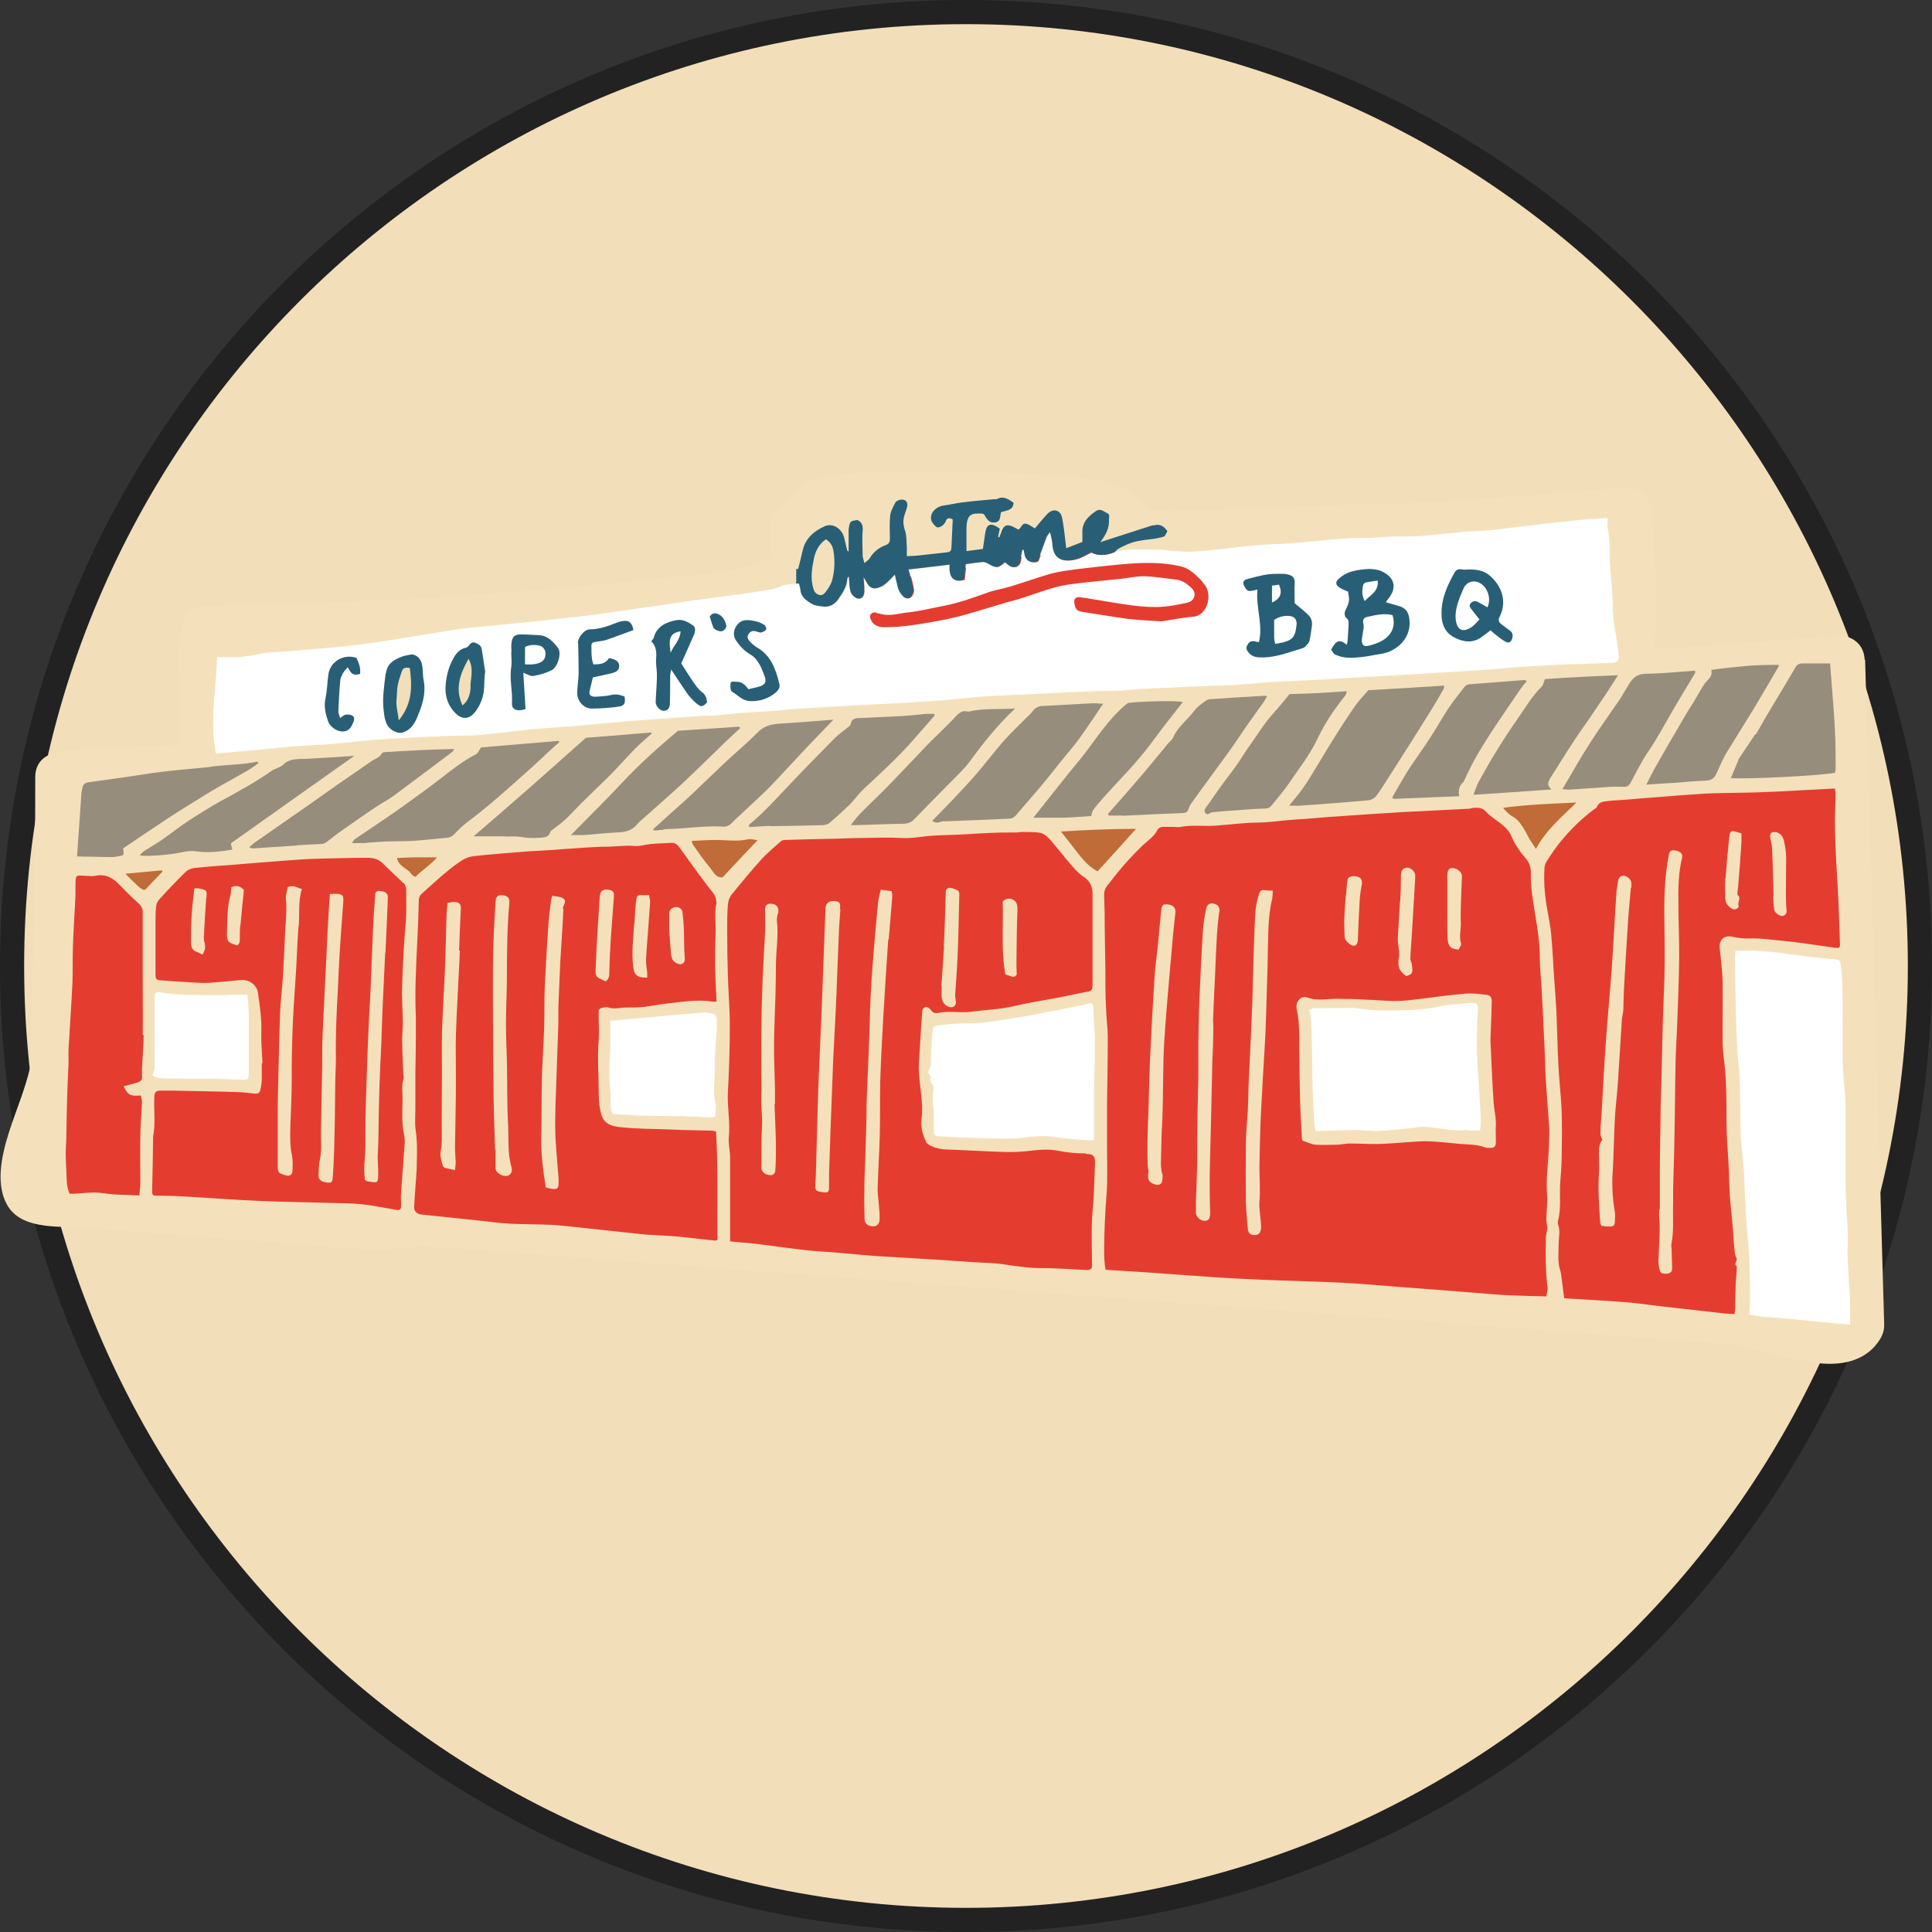
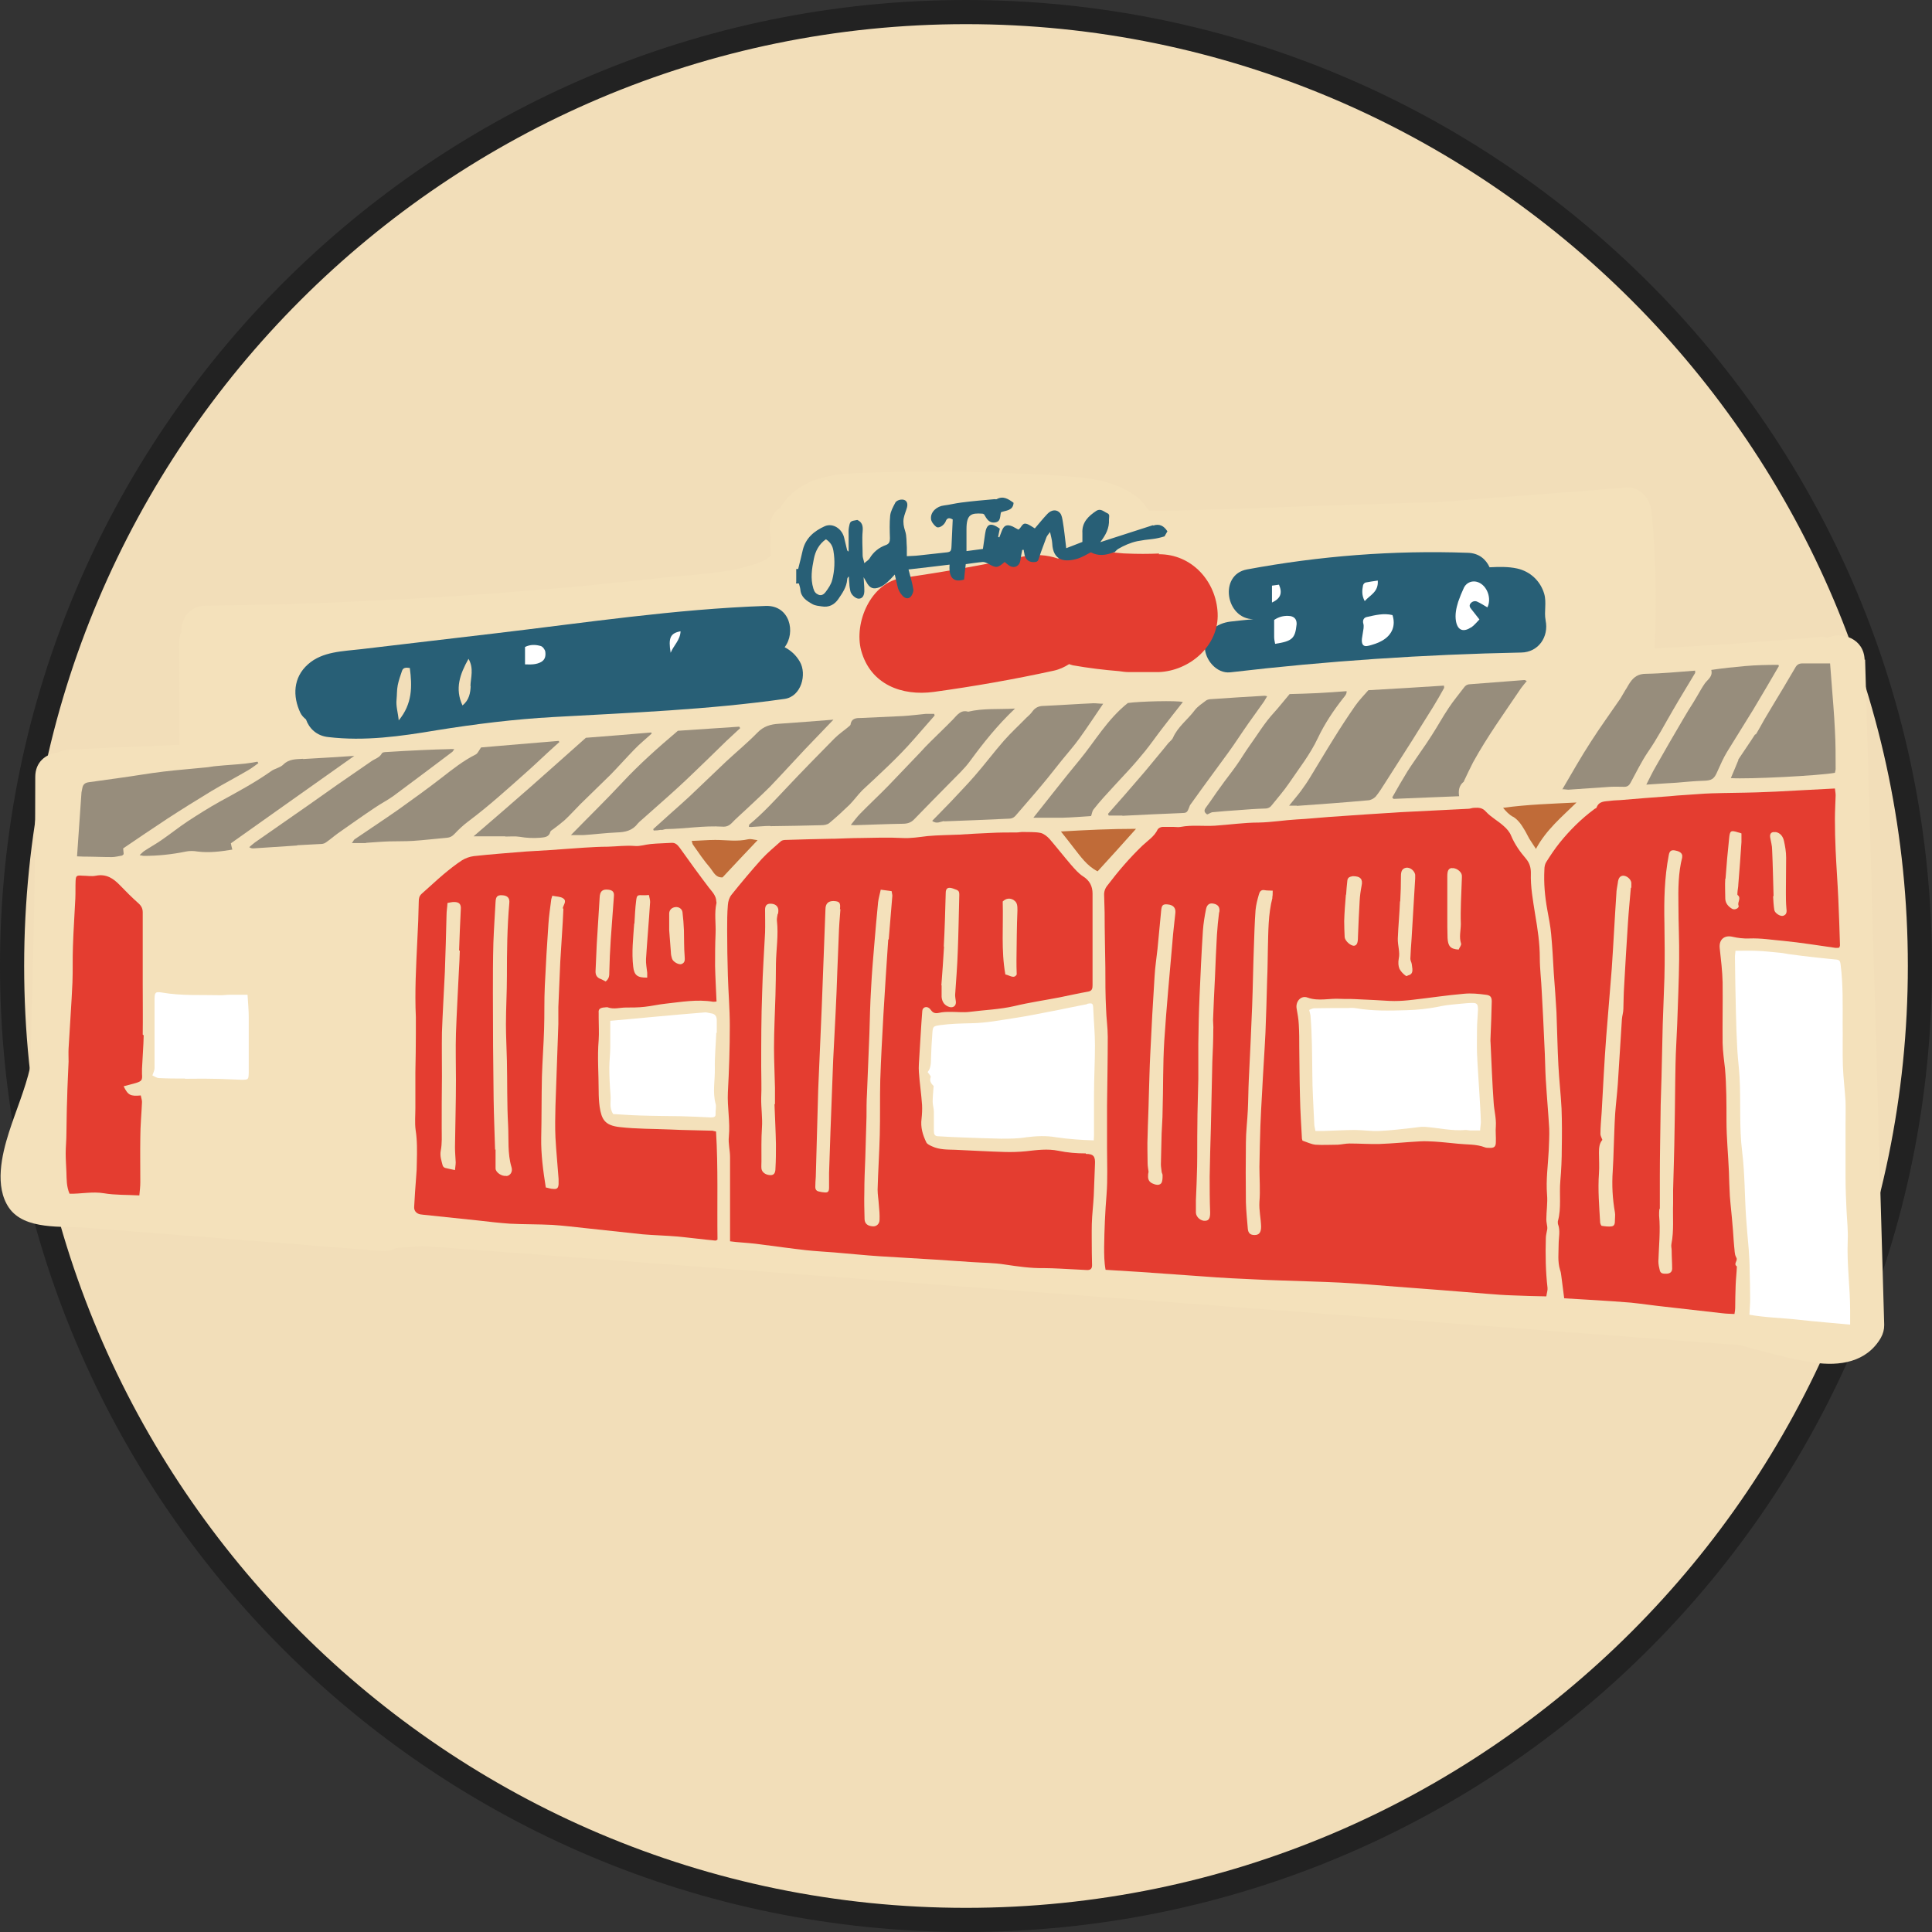
<svg xmlns="http://www.w3.org/2000/svg" id="Layer_2" viewBox="0 0 80 80">
  <rect x="0" y="0" width="80" height="80" fill="#333333" stroke="none" />
  <defs>
    <style>.cls-1{fill:none;}.cls-2{fill:#f2deb9;}.cls-3{fill:#f4e1bb;}.cls-4{fill:#fff;}.cls-5{fill:#978d7c;}.cls-6{fill:#c06b38;}.cls-7{fill:#e43d30;}.cls-8{fill:#222;}.cls-9{fill:#285f76;}</style>
  </defs>
  <g id="Layer_1-2">
    <circle class="cls-2" cx="40" cy="40" r="39.5" />
    <path class="cls-8" d="m40,1c21.5,0,39,17.5,39,39s-17.5,39-39,39S1,61.5,1,40,18.5,1,40,1m0-1C17.91,0,0,17.91,0,40s17.91,40,40,40,40-17.91,40-40S62.09,0,40,0h0Z" />
    <path class="cls-3" d="m77.21,27.32c-.03-.88-.93-1.18-1.54-.91-.11-.04-.22-.06-.33-.04-2.28.21-4.55.36-6.83.48.08-1.87.05-3.74-.11-5.61-.05-.53-.44-1.09-1.05-1.05-2.55.2-5.1.39-7.65.59-.7.02-1.39.05-2.09.07-2.93.09-5.85.2-8.78.29-.42,0-.84.02-1.26,0-.14-.19-.28-.39-.43-.51-.87-.71-2.01-.85-3.09-.92-2.85-.19-5.73-.23-8.59-.12-1.23.05-2.49.31-3.15,1.44-.41.23-.52.8-.38,1.22-.03.25-.03.5,0,.75-.72.71-3.68.83-4.1.88-2.12.24-4.24.45-6.36.61-4.31.35-8.63.54-12.95.59-.69,0-1.03.56-1.01,1.09-.06.13-.1.28-.1.44l.02,4.23c-1.53.06-3.06.13-4.58.2-.17,0-.33.06-.48.13-.47.05-.91.38-.91,1,0,4.01-.08,8.01-.21,12.02-.21.92-.59,1.79-.88,2.7-.3.94-.6,2.24,0,3.12.65.94,2.21.75,3.21.83,1.36.11,2.72.21,4.08.32,2.72.21,5.44.43,8.16.64.23.02.42-.03.57-.12.36-.02.72-.06,1.08-.09,14.09,1.06,28.18,2.12,42.27,3.18,4.11.31,8.21.62,12.31.93,1.01.27,2.03.57,3.05.72,1.07.16,2.19-.01,2.78-1.02.1-.18.14-.35.14-.52,0-.02,0-.03,0-.05-.26-9.17-.53-18.34-.79-27.52Z" />
    <path class="cls-9" d="m64,25.68c-.07-.35.05-.73-.06-1.1-.16-.53-.58-.92-1.12-1.04-.36-.08-.76-.07-1.14-.05-.15-.33-.44-.59-.91-.6-3.07-.11-6.13.13-9.14.69-1.17.22-.88,2.05.27,2.06-.32.03-.64.06-.96.1-.56.07-1.05.43-1.05,1.05,0,.52.48,1.11,1.05,1.05,4-.47,8.02-.74,12.05-.82.72-.01,1.15-.66,1.01-1.33Z" />
    <path class="cls-9" d="m33.12,27.4c-.16-.28-.38-.47-.63-.6.47-.61.22-1.74-.78-1.71-3.76.13-7.5.7-11.24,1.14-1.84.22-3.68.43-5.51.65-.75.09-1.61.09-2.21.63-.61.54-.64,1.32-.31,2.01.05.1.13.19.23.27.13.37.44.68.92.73,1.51.18,2.99-.03,4.48-.28,1.62-.26,3.22-.46,4.86-.55,3.2-.18,6.38-.3,9.56-.75.69-.1.93-1.02.63-1.54Z" />
    <path class="cls-7" d="m48,22.92c-.45.02-.9.02-1.35,0-.17,0-.34-.03-.51-.04-.03,0-.3-.04-.4-.05-.66-.11-1.36-.01-1.93.3-.46-.16-.96-.19-1.47-.08-1.65.35-3.3.64-4.97.88-1.31.18-2.02,1.85-1.71,3.01.39,1.41,1.69,1.89,3.01,1.71,1.67-.23,3.32-.52,4.97-.88.23-.05.44-.15.63-.27.06.02.11.04.16.05.63.11,1.27.19,1.9.24.14.02.28.04.42.04.1,0,.21,0,.31,0,.31,0,.61,0,.92,0,1.28-.05,2.5-1.09,2.44-2.44-.06-1.32-1.07-2.45-2.44-2.44Z" />
    <path class="cls-1" d="m73.67,27.59s-.01-.03-.02-.05c-.46,0-.92.01-1.38.05.46-.04.92-.05,1.38-.05,0,.02.03.04.02.05Z" />
    <path class="cls-1" d="m58.22,40.41s.07-.02.1-.04c-.03.01-.06.03-.1.04h0Z" />
    <path class="cls-1" d="m58.47,40.25s-.04.07-.08.1c.04-.03.06-.06.08-.1Z" />
    <path class="cls-7" d="m64.01,44.76c-.03-.5-.03-1-.06-1.5-.03-.74-.07-1.48-.11-2.21-.02-.47-.08-.93-.08-1.39,0-.6-.09-1.19-.19-1.78-.09-.58-.2-1.15-.18-1.74,0-.21-.05-.4-.2-.58-.25-.29-.47-.6-.62-.96-.06-.15-.18-.29-.31-.4-.23-.21-.52-.36-.73-.59-.15-.17-.3-.17-.49-.16-.08,0-.16.04-.24.04-.93.05-1.86.09-2.79.14-1,.06-2,.13-3,.2-.43.03-.87.08-1.3.1-.53.03-1.06.12-1.59.13-.6,0-1.21.09-1.81.13-.47.03-.95-.04-1.42.05-.1.02-.2,0-.3,0-.15,0-.3,0-.45,0-.07,0-.17.05-.2.1-.14.3-.42.47-.64.68-.53.51-1,1.06-1.44,1.64-.1.12-.15.26-.14.42.01.23.01.46.02.7,0,.76.02,1.52.03,2.28,0,.57,0,1.15.03,1.72.01.38.07.77.07,1.15,0,.95-.02,1.9-.03,2.86,0,.58,0,1.15,0,1.73,0,.65.03,1.3-.02,1.94-.06.73-.09,1.45-.1,2.18,0,.31,0,.62.06.94.5.03.98.06,1.45.09.85.06,1.69.12,2.54.18.4.03.81.06,1.21.08.68.03,1.36.07,2.03.09.83.03,1.66.05,2.49.09.78.04,1.55.11,2.33.17.61.05,1.23.09,1.84.14.62.05,1.25.1,1.87.15.37.03.75.06,1.12.07.44.02.88.03,1.37.04.02-.15.06-.25.05-.35-.08-.68-.09-1.37-.07-2.06,0-.13.04-.25.06-.38,0-.02,0-.05,0-.08-.01-.1-.04-.21-.04-.31,0-.34.06-.69.03-1.03-.05-.62.04-1.22.07-1.84.01-.3.03-.6.02-.9-.04-.67-.1-1.33-.14-2Zm-15.46-5.78c-.12,1.37-.25,2.74-.34,4.12-.06.98-.04,1.96-.07,2.93,0,.3-.03.6-.04.91-.01.42-.02.85-.03,1.27,0,.1.02.2.03.3,0,.05.04.1.04.15,0,.12,0,.27-.06.34-.09.1-.24.06-.37,0-.14-.07-.18-.18-.17-.32,0-.04,0-.08.02-.16-.01-.09-.04-.22-.04-.36,0-.37-.02-.74,0-1.12.01-.54.04-1.09.05-1.63.02-.59.03-1.17.06-1.76.05-1.08.11-2.16.18-3.24.02-.37.08-.74.12-1.12.05-.52.1-1.05.15-1.57.02-.24.07-.29.27-.27.23.02.34.14.32.35-.04.39-.09.78-.12,1.17Zm1.93-1.2c-.04.31-.07.62-.09.94-.03.57-.06,1.15-.08,1.73-.03.6-.06,1.19-.08,1.79,0,.13.02.26.01.39,0,.44-.02.89-.04,1.33-.02.91-.04,1.82-.06,2.73-.02.68-.04,1.35-.05,2.03,0,.5,0,1,.02,1.49,0,.23-.05.33-.2.34-.18.02-.38-.15-.39-.33,0-.17,0-.34,0-.52,0,0,0,0,0,0,.02-.47.04-.93.05-1.4.01-.55,0-1.11.01-1.66,0-.66.03-1.31.04-1.97,0-.49,0-.97,0-1.46.01-.65.02-1.29.05-1.94.04-.91.08-1.82.14-2.73.02-.3.07-.6.13-.9.04-.19.15-.26.32-.22.19.04.26.16.23.35Zm2.21-.61c-.18.69-.17,1.4-.19,2.11-.01.42-.01.85-.03,1.27-.02.74-.04,1.48-.07,2.21-.04.83-.1,1.65-.14,2.48-.03.46-.05.93-.07,1.39-.02.56-.03,1.13-.04,1.69,0,.48.04.97,0,1.45-.02.35.06.68.07,1.02,0,.24-.08.35-.27.35-.17,0-.26-.07-.28-.25-.03-.37-.07-.74-.08-1.11-.01-.82-.01-1.64,0-2.46,0-.45.06-.91.08-1.36.02-.41.02-.83.04-1.24.05-1.03.1-2.06.14-3.09.03-.8.04-1.6.07-2.4.02-.52.03-1.03.07-1.55.02-.22.08-.44.14-.65.03-.11.09-.2.24-.17.09.02.18.01.33.02,0,.12,0,.21-.02.29Zm7.42-1.22c.16-.03.39.12.42.28.01.07,0,.14,0,.21-.02.61-.06,1.22-.04,1.82,0,.27-.08.54.01.81.02.07-.07.17-.1.25-.35-.02-.44-.15-.46-.48-.01-.3-.01-.6-.01-.91,0-.55,0-1.09,0-1.64,0-.23.04-.32.18-.35Zm-2.13,1.37c.02-.35.03-.7.03-1.05,0-.21.06-.31.22-.34.16-.02.34.12.37.29,0,.05,0,.1,0,.15-.05.84-.1,1.68-.15,2.51-.02.27-.04.54-.05.82,0,.08.05.15.06.23.02.14.04.25.01.33-.01.04-.04.07-.08.1-.02.01-.04.01-.06.02-.03.01-.06.03-.1.04h0s0,0,0,0c-.13-.09-.22-.19-.28-.3-.05-.12-.06-.26-.03-.43.06-.26-.05-.55-.04-.83.02-.51.07-1.02.09-1.53Zm-2.24-.28c.01-.19.03-.38.05-.57.01-.16.14-.17.23-.19.32,0,.42.13.36.4-.04.21-.07.42-.08.63-.03.49-.05.99-.07,1.49,0,.23-.04.34-.15.36-.14.02-.38-.19-.4-.35-.01-.22-.02-.45-.02-.67.01-.36.04-.73.07-1.09Zm5.93,10.49c-.06,0-.13,0-.18-.02-.36-.14-.74-.11-1.11-.15-.33-.03-.66-.07-.99-.09-.19-.01-.38-.02-.57-.01-.57.03-1.13.09-1.7.11-.41.01-.83-.02-1.24-.02-.16,0-.32.04-.48.05-.31,0-.62.02-.93,0-.18-.02-.36-.11-.54-.17,0-.03-.02-.06-.02-.09-.03-.57-.07-1.14-.08-1.72-.02-.68-.02-1.35-.03-2.03,0-.32,0-.65-.02-.97-.01-.22-.05-.44-.09-.66-.05-.29.18-.56.46-.45.45.16.9.02,1.35.05.19.01.38,0,.57.01.28.01.57.03.85.04.27.01.54.04.82.04.25,0,.5-.02.75-.05.71-.08,1.42-.19,2.13-.25.3-.03.6,0,.9.04.19.02.25.09.25.28-.01.49-.03.99-.05,1.48,0,.07-.01.14,0,.21.04.84.07,1.68.13,2.51.02.32.11.63.09.96-.02.22.01.44,0,.66,0,.19-.07.25-.26.24Z" />
-     <path class="cls-4" d="m9.06,31.19c.71-.06,1.43-.12,2.14-.19.29-.03.58-.06.88-.09.58-.04,1.15-.07,1.73-.11.63-.05,1.25-.14,1.88-.18.81-.06,1.62-.09,2.43-.13.29-.01.59-.02.88-.03.3,0,.61,0,.91-.03.66-.06,1.33-.15,1.99-.22.64-.06,1.29-.1,1.94-.15.82-.07,1.63-.15,2.45-.22.94-.07,1.88-.14,2.82-.2.19-.01.38,0,.57-.02.3-.02.6-.07.9-.09.52-.04,1.05-.07,1.57-.1.28-.02.56-.07.85-.08.92-.06,1.84-.11,2.76-.16.54-.03,1.07-.05,1.61-.08.33-.02.66-.05,1-.07.28-.02.57-.03.85-.06.49-.04.99-.1,1.48-.14.62-.04,1.23-.06,1.85-.09.99-.05,1.98-.1,2.97-.14.22,0,.44,0,.66,0,.41-.02.82-.07,1.24-.09.99-.05,1.98-.09,2.97-.13.26-.01.53-.02.79-.03.44-.03.89-.07,1.33-.11.32-.02.65-.04.97-.05.28-.01.56-.02.84-.04.44-.02.89-.05,1.33-.08.73-.04,1.45-.08,2.18-.12.67-.04,1.33-.08,2-.12.67-.04,1.33-.08,2-.13.3-.02.6-.06.91-.08.76-.05,1.51-.09,2.27-.13.11,0,.22,0,.33,0,.47-.02.95-.04,1.42-.05.17,0,.28-.08.27-.25-.02-.22-.05-.44-.08-.66-.08-.49-.17-.97-.17-1.47,0-.27-.02-.54-.04-.81-.02-.32-.06-.64-.08-.96-.03-.49.02-.98-.1-1.46-.01-.06,0-.12.01-.18,0-.07,0-.13,0-.21-.4.03-.79.04-1.17.08-.97.1-1.93.22-2.89.33-.24.03-.48.07-.72.09-.38.03-.77.04-1.15.07-.58.05-1.17.12-1.75.17-.41.03-.82.02-1.24.03-.29.01-.58.04-.88.05-.31.01-.62,0-.93.02-1.02.06-2.03.21-3.06.24-.87.03-1.73.16-2.6.25-.27.03-.54.04-.81.06-.34.02-.68-.02-1.03-.05-.5-.05-1.01-.04-1.52-.03-.23,0-.47.04-.68.12-.33.12-.65.15-.94,0-.19.09-.36.2-.54.26-.53.16-1.03.11-1.06-.64,0-.13-.05-.27-.09-.46-.08.11-.13.16-.15.22-.11.27-.21.55-.3.83-.03.09-.04.18-.15.19-.27.04-.44-.1-.47-.38,0-.04-.01-.08-.02-.12-.02,0-.04,0-.06,0-.03.15-.06.29-.08.44-.04.26-.29.35-.49.19-.05-.04-.11-.09-.16-.13-.3.25-.35.26-.7.06-.06-.03-.13-.07-.2-.06-.24.02-.48.06-.71.09-.03.24-.05.45-.07.64-.44.13-.64-.08-.6-.62-.56.06-1.1.13-1.7.2.08.31.16.56.2.83.01.1-.04.24-.12.31-.09.08-.21.07-.32-.04-.12-.12-.19-.25-.22-.42-.03-.14-.06-.28-.11-.47-.12.13-.2.22-.29.3-.1.08-.21.17-.32.22-.28.12-.42.05-.57-.22-.02-.05-.05-.09-.11-.19.01.22.03.37.03.52,0,.23-.07.36-.22.37-.13.01-.33-.17-.36-.32-.02-.1-.03-.2-.04-.3,0-.1-.01-.2-.02-.3-.05.04-.07.08-.07.12-.02.32-.2.57-.37.82-.16.23-.39.34-.68.3-.13-.02-.27-.03-.38-.09-.25-.13-.49-.29-.51-.62,0-.08-.04-.17-.06-.24-.22.02-.4.01-.58.05-.19.04-.38.15-.57.18-.45.08-.9.15-1.35.21-.58.08-1.16.15-1.74.23-.41.06-.82.12-1.23.18-.88.13-1.76.25-2.64.38-.37.05-.74.1-1.11.14-.81.09-1.63.18-2.44.26-.35.04-.7.07-1.06.11-.46.04-.93.07-1.39.14-.82.12-1.64.27-2.46.4-.72.11-1.44.22-2.16.3-.92.1-1.84.16-2.75.24-.28.02-.57.02-.84.08-.41.09-.81.15-1.23.14-.18,0-.36,0-.57,0-.04,1.32-.31,2.63-.05,3.99.06,0,.12.02.18.02Zm51.16-7.47c.08-.14.18-.17.33-.14.09.02.19,0,.29,0,.3,0,.59.04.83.24.46.38.77,1.03.43,1.71-.07.13-.05.23.06.31.12.09.24.19.36.27.12.08.13.2.1.32-.05.17-.15.22-.3.13-.16-.09-.3-.21-.44-.32-.05-.04-.1-.09-.16-.14-.13.1-.25.19-.37.28-.35.25-.71.22-1.08.04-.43-.2-.58-.56-.58-1-.01-.63.24-1.18.54-1.71Zm-4.46,3.01c.02-.08.04-.14.04-.2.02-.2.02-.4.04-.61,0-.13.03-.25-.11-.35-.05-.04-.07-.2-.03-.27.18-.39.19-.39.12-.8-.11-.05-.22-.09-.32-.15-.2-.11-.23-.25-.05-.4.14-.12.32-.23.5-.28.24-.07.5-.1.75-.11.17,0,.37.03.52.1.56.26.64.72.22,1.19-.02.02-.03.05-.05.09.21.06.39.11.58.17.23.07.34.23.38.46.12.7-.32,1.22-.87,1.43-.16.06-.33.08-.5.11-.21.04-.42.08-.63.1-.32.03-.64.06-.95-.06-.16-.06-.16-.06-.28-.25.21-.4.35-.44.65-.2Zm-4.16-2.74c.26-.07.52-.14.79-.19.22-.04.44-.04.67-.04.09,0,.18,0,.27.03.19.04.3.14.28.36-.02.29,0,.58,0,.83.2.17.39.31.56.48.13.12.18.29.15.48-.03.2-.05.4-.1.6-.02.09-.11.16-.18.24-.03.03-.06.05-.1.06-.58.17-1.15.41-1.77.38-.2,0-.38-.06-.5-.24-.06-.08-.08-.16-.03-.25.05-.11.13-.19.25-.18.08,0,.15.03.24.04.18-.73-.14-1.43-.06-2.18-.4.11-.43.08-.55-.15-.07-.12-.04-.23.09-.27Zm-15.31,1.4c.07,0,.14.02.21.04.37.09.72-.03,1.08-.07.5-.05,1-.18,1.49-.27.62-.12,1.2-.33,1.79-.54.32-.12.67-.17,1-.27.56-.17,1.11-.37,1.67-.53.34-.09.69-.13,1.05-.18.47-.06.94-.11,1.42-.16.97-.1,1.93-.18,2.89.04.34.08.58.31.82.55.07.07.12.16.19.24.29.36.13,1.26-.52,1.3-.41.03-.82.12-1.29.19-.42-.03-.89-.05-1.36-.1-.61-.08-1.22-.19-1.83-.28-.3-.04-.36-.09-.41-.35-.04-.19.05-.3.24-.27.43.06.86.14,1.29.21.83.13,1.66.28,2.5.14.21-.03.42-.08.62-.12.15-.03.27-.11.31-.26.05-.15-.03-.28-.14-.38-.18-.16-.36-.29-.61-.32-.45-.05-.9-.13-1.35-.14-.32,0-.64.08-.96.11-.57.06-1.15.11-1.72.18-.33.04-.66.08-.98.17-.47.13-.92.3-1.39.45-.21.07-.43.12-.64.18-.62.18-1.24.38-1.86.55-.41.11-.83.19-1.24.26-.38.07-.76.13-1.14.17-.28.03-.57.04-.85.04-.12,0-.25-.04-.34-.1-.08-.05-.16-.16-.19-.26-.05-.17.06-.27.24-.25Zm-6.04,2.91c.02-.11.14-.07.23-.07.24-.01.39.14.51.31.15-.04.29-.07.42-.1.29-.08.35-.22.23-.49-.06-.14-.1-.29-.18-.42-.1-.17-.2-.32-.39-.43-.23-.13-.43-.34-.58-.56-.12-.17-.14-.4-.01-.6.12-.2.29-.28.53-.26.23.02.44.07.63.19.05.03.11.16.09.19-.04.06-.13.11-.21.13-.07.01-.16-.03-.23-.05-.12-.03-.22,0-.29.11-.07.1-.05.2.02.28.09.1.2.2.31.27.59.33.79.9.94,1.51.04.15-.03.26-.13.35-.31.27-.68.39-1.09.37-.31-.01-.5-.25-.74-.39-.06-.04-.08-.2-.06-.3Zm-.51-2.87c.19.08.28.26.33.44.03.12-.07.24-.19.27-.1.02-.31-.07-.35-.17-.05-.14-.09-.28-.14-.44.1-.15.22-.16.35-.1Zm-2.66.93c.15-.44.51-.6.92-.68.27-.05.5.08.7.22.12.09.09.26.03.4-.17.39-.34.77-.52,1.17.14.22.3.48.47.73.11.16.23.34.39.46.15.11.19.25.21.42-.2.23-.28.18-.45.04-.13-.11-.25-.24-.35-.37-.23-.33-.45-.67-.69-1.03-.01.1-.04.18-.04.26,0,.38,0,.76-.01,1.14,0,.2-.11.32-.25.32-.15,0-.34-.2-.34-.36.01-.32.04-.64.05-.97,0-.08,0-.16,0-.24-.01-.2-.05-.41-.03-.61.02-.26,0-.5-.2-.71.04-.06.1-.11.12-.18Zm-3.15.25c0-.21.27-.55.49-.55.37,0,.72-.12,1.05-.25.09-.04.19-.07.29-.09.28-.05.41.05.47.37-.37.13-.72.27-1.07.39-.14.05-.29.07-.44.09-.22.03-.24.05-.23.26,0,.14,0,.28.02.42,0,.09.04.17.06.26.27,0,.5-.02.64-.25.04,0,.06-.01.08,0,.17.05.35.11.35.32,0,.21-.19.27-.36.31-.24.05-.47.1-.73.16-.04.19-.1.39-.14.59-.03.14.08.22.26.21.21-.02.43-.02.63-.07s.38-.01.56.06c.05.26,0,.39-.24.42-.37.05-.75.08-1.12.08-.34,0-.61-.33-.6-.66.01-.26.05-.52.06-.78,0-.42-.01-.85-.02-1.27Zm-2.75.38c0-.12-.02-.24,0-.36.03-.27.13-.36.39-.36.25,0,.5.02.75.03.36.02.58.27.78.52.17.21,0,.81-.27.94-.23.11-.49.19-.75.23-.11.02-.24-.07-.41-.13.03.51.06.99.09,1.5-.07.02-.15.05-.24.05-.2.01-.33-.08-.32-.28.03-.51-.11-1.01-.03-1.51.03-.21,0-.42,0-.64Zm-2.42.29c.12-.21.25-.39.5-.45.05-.01.12-.05.15-.09.07-.11.15-.17.28-.12.13.05.24.12.26.27.05.3.09.6.14.92-.06.36,0,.76-.13,1.14-.08.21-.17.4-.32.57-.23.26-.49.28-.76.03-.33-.31-.46-.72-.43-1.15.03-.39.12-.78.32-1.13Zm-2.78.61c.05-.43.35-.58.69-.71.12-.04.26-.06.36-.08.22,0,.41.18.45.45.04.2.02.41.06.6.09.44,0,.87-.15,1.26-.13.34-.25.74-.66.9-.12.05-.21.05-.34,0-.41-.16-.46-.51-.5-.86-.07-.53.02-1.05.08-1.57Zm-2.5,1.01c.07-.32.07-.66.12-.99.08-.51.62-.85,1.16-.67.14.3.17.44.15.67-.29.06-.34.03-.51-.28-.07.08-.14.15-.19.23-.05.1-.11.2-.12.31-.04.42-.06.84-.08,1.27,0,.09.04.17.07.29.1-.06.17-.13.24-.14.09-.01.21,0,.28.05.09.06.07.17.03.27-.09.21-.19.38-.45.38-.23,0-.51-.19-.59-.41-.11-.32-.19-.63-.11-.98Z" />
    <path class="cls-7" d="m44.96,47.76c-.38,0-.76-.03-1.14-.11-.44-.09-.89-.03-1.33.02-.3.03-.61.04-.91.03-.68-.02-1.35-.06-2.03-.09-.32-.01-.65,0-.95-.14-.09-.04-.2-.09-.24-.16-.15-.31-.25-.63-.2-.99.02-.19.03-.38.02-.57-.03-.45-.1-.9-.13-1.35-.02-.23.01-.46.02-.69.04-.62.07-1.23.12-1.85.01-.15.17-.21.29-.11.03.02.05.06.08.09.08.11.18.13.32.1.16-.04.33-.04.5-.04.25,0,.51.03.76,0,.62-.08,1.25-.1,1.86-.24.62-.15,1.25-.24,1.87-.36.4-.08.79-.17,1.19-.24.16-.03.18-.13.18-.26,0-1.27,0-2.53,0-3.8,0-.3-.12-.54-.39-.71-.19-.12-.35-.31-.5-.48-.3-.35-.59-.72-.89-1.07-.1-.11-.24-.22-.37-.25-.24-.05-.5-.03-.75-.04-.08,0-.16.02-.24.02-.36,0-.73,0-1.09.02-.43.02-.87.04-1.3.07-.43.02-.87.02-1.3.06-.35.04-.69.1-1.05.08-.57-.03-1.15-.01-1.73,0-.35,0-.7.02-1.06.03-.03,0-.06,0-.09,0-.65.01-1.29.03-1.94.05-.07,0-.15.01-.2.05-.27.24-.56.48-.8.74-.43.48-.85.98-1.25,1.48-.09.11-.14.27-.15.42-.03.34-.03.69-.03,1.03,0,.64.01,1.27.03,1.91.02.69.08,1.38.08,2.06,0,.92-.03,1.84-.08,2.76-.03.62.1,1.22.04,1.84-.03.28.05.56.05.85,0,.55,0,1.1,0,1.66,0,.59,0,1.19,0,1.82.1.01.18.02.26.03.34.03.68.05,1.02.1.63.08,1.26.17,1.89.24.38.04.76.06,1.14.09.63.05,1.27.12,1.9.16.78.05,1.56.09,2.33.14.49.03.98.07,1.48.1.45.03.91.03,1.35.1.54.08,1.08.16,1.63.15.21,0,.42.01.64.02.38.02.77.04,1.15.06.14,0,.2-.06.2-.2,0-.17-.01-.34-.01-.51,0-.4-.01-.81,0-1.21.01-.38.06-.76.08-1.15.02-.43.03-.87.05-1.3.02-.33-.05-.44-.38-.44Zm-2.99-10.49c.16.09.16.25.16.43-.03.68-.03,1.37-.04,2.05,0,.18,0,.37.01.6-.11.2-.3.03-.47,0-.18-.99-.08-1.99-.11-3.02.13-.13.29-.16.46-.06Zm-2.89,1.92c.04-.73.06-1.47.08-2.21,0-.2.09-.26.3-.19.26.09.27.09.26.36-.02.75-.03,1.49-.06,2.24-.02.6-.07,1.21-.11,1.81,0,.09.02.18.03.27.02.17-.1.27-.26.23-.2-.06-.31-.2-.33-.42,0-.04,0-.08,0-.12,0-.12,0-.24,0-.36h-.01c.04-.53.08-1.07.11-1.6Zm-6.88-1.34c-.01.09-.04.18-.03.27.07.6-.03,1.19-.04,1.78,0,.44-.01.87-.02,1.31-.02.73-.06,1.46-.06,2.18,0,.55.03,1.11.04,1.66,0,.22,0,.44,0,.67h-.02c.02.56.05,1.11.06,1.67,0,.33,0,.66-.02.99,0,.2-.07.28-.2.28-.19,0-.36-.11-.38-.27-.01-.1,0-.2,0-.3,0-.46-.01-.93.02-1.39.03-.42-.04-.83-.03-1.25.02-.42,0-.85,0-1.27,0-1.03,0-2.07.04-3.1.02-.83.08-1.65.12-2.47.01-.31,0-.62,0-.94,0-.18.08-.25.22-.25.19,0,.31.09.33.25,0,.06,0,.12-.02.18Zm2.6-.2c-.03.37-.06.75-.07,1.12-.02.49-.04.99-.06,1.48-.02.57-.04,1.13-.07,1.7-.03.65-.07,1.29-.1,1.94-.04.97-.07,1.94-.11,2.91-.02.59-.04,1.18-.06,1.77,0,.2,0,.4,0,.6,0,.18-.05.23-.23.2-.06,0-.12-.02-.18-.03-.11-.02-.16-.08-.16-.19,0-.14.01-.28.02-.42.03-1.2.07-2.41.1-3.61.05-1.16.1-2.33.15-3.49.05-1.32.1-2.65.15-3.97,0-.25.12-.35.33-.35.26.01.3.07.27.34Zm1.98,1.25c-.07,1.04-.14,2.08-.2,3.12-.05.9-.1,1.8-.13,2.7-.02.76,0,1.52-.02,2.27-.02.76-.07,1.51-.09,2.27,0,.21.04.42.05.62.02.21.04.42.03.63,0,.17-.13.28-.27.27-.21-.01-.34-.1-.35-.29-.01-.37-.02-.75-.01-1.12,0-.47.02-.95.04-1.42.02-.57.03-1.13.05-1.7,0-.32,0-.65.02-.97.03-.83.07-1.65.1-2.48.02-.63.03-1.25.07-1.88.03-.6.08-1.19.13-1.78.05-.59.1-1.19.16-1.78.02-.17.07-.33.11-.52.17.02.3.04.45.06.01.08.03.14.03.19-.05.6-.1,1.21-.15,1.81Z" />
    <path class="cls-7" d="m71.88,52.04c-.06-.12-.05-.27-.07-.41-.03-.3-.04-.6-.07-.9-.03-.4-.08-.8-.11-1.2-.02-.34-.03-.69-.04-1.03-.03-.7-.1-1.39-.1-2.09,0-.72,0-1.43-.06-2.15-.04-.35-.09-.7-.1-1.06-.01-.84.01-1.68,0-2.52-.01-.47-.07-.95-.12-1.42-.04-.36.2-.55.53-.47.22.05.46.08.69.07.48-.02.95.06,1.42.1.72.07,1.44.19,2.16.29.05,0,.1,0,.15-.01.01-.04.03-.07.03-.09-.02-.65-.04-1.29-.07-1.94-.03-.66-.08-1.33-.11-1.99-.02-.43-.03-.87-.03-1.3,0-.33.02-.66.03-.99,0-.09-.02-.18-.03-.28-.84.04-1.65.09-2.46.13-.25.01-.51.02-.76.03-.63.02-1.25.02-1.88.04-.37.01-.75.05-1.12.07-.21.01-.42.03-.63.05-.68.05-1.35.1-2.03.16-.14.01-.28.01-.42.03-.22.03-.47,0-.57.28-.01.03-.07.04-.1.07-.54.4-1.01.87-1.43,1.39-.2.25-.38.52-.55.79-.06.09-.08.21-.08.32-.03.56.02,1.11.12,1.66.06.34.13.67.16,1.01.05.54.08,1.09.11,1.63.04.53.08,1.07.11,1.6.03.74.04,1.47.08,2.21.03.6.1,1.19.13,1.78.02.54.02,1.09.01,1.64,0,.45-.02.91-.06,1.36-.05.55.05,1.12-.1,1.66-.01.04,0,.08,0,.12.11.28.03.56.03.84,0,.36-.05.72.06,1.07.03.08.04.16.05.24.04.3.08.6.12.93.46.03.9.05,1.35.08.47.03.95.06,1.42.1.47.05.94.12,1.41.17.79.09,1.59.18,2.38.27.16.02.31.02.49.03.02-.11.03-.18.03-.24,0-.32.01-.64.02-.96.01-.26.04-.51.05-.77-.16-.11.05-.23-.02-.36Zm1.63-17.59c.21.03.32.19.36.37.05.22.09.46.09.69,0,.47-.01.95-.01,1.43,0,.22,0,.44.02.66.02.15.02.27-.13.32-.12.04-.35-.11-.37-.24-.03-.19-.04-.38-.05-.57,0,0,.01,0,.02,0-.02-.64-.03-1.28-.06-1.92,0-.17-.05-.34-.08-.51-.03-.17.06-.25.22-.22Zm-2.06,1.94c.04-.56.09-1.12.15-1.68.03-.32.07-.34.38-.24.03,0,.06.02.13.04,0,.13,0,.25,0,.36-.04.58-.08,1.17-.13,1.75,0,.09-.02.18-.03.27,0,.06-.02.15,0,.17.17.13-.02.29.04.44.04.1-.16.2-.27.13-.15-.09-.27-.22-.28-.41,0-.28-.02-.56,0-.84Zm-3.92.37c-.04.48-.09.97-.12,1.45-.06.89-.11,1.77-.16,2.66-.02.3-.02.6-.03.91,0,.14-.05.28-.06.42-.06.9-.11,1.8-.17,2.69-.03.41-.08.82-.11,1.23-.03.47-.04.95-.06,1.43-.01.31-.02.63-.04.94-.04.58-.01,1.14.09,1.71.02.11,0,.22,0,.33,0,.1,0,.23-.13.25-.13.02-.27,0-.41-.02-.03,0-.06-.08-.07-.12-.04-.69-.1-1.37-.05-2.06.02-.28,0-.56,0-.85,0-.19.01-.38.14-.53-.03-.09-.08-.17-.08-.24,0-.29.03-.59.05-.88.06-1.05.11-2.1.19-3.15.07-.94.16-1.89.23-2.83.07-1.03.12-2.06.19-3.09,0-.15.04-.3.06-.45.02-.2.09-.29.22-.3.15,0,.32.14.34.29,0,.07,0,.14,0,.21Zm2.13-1.27c-.17.65-.17,1.32-.16,1.99,0,.75.04,1.49.03,2.24-.01.89-.05,1.78-.08,2.67-.02.56-.06,1.11-.07,1.67-.02.91-.02,1.82-.04,2.73-.01.83-.04,1.66-.06,2.49,0,.18,0,.36,0,.55-.02.56.04,1.13-.07,1.68-.02.09.01.18.01.27,0,.25.02.5.02.75,0,.13-.08.2-.21.21-.12,0-.26.02-.3-.13-.03-.12-.06-.25-.06-.38.02-.63.09-1.27.03-1.9,0-.09,0-.18.01-.27,0,0,.01,0,.02,0,0-.45,0-.91,0-1.36,0-.85.02-1.7.03-2.55,0-.52.03-1.03.04-1.55.02-.72.03-1.45.05-2.17.02-.65.05-1.29.07-1.94.02-.76.01-1.51,0-2.27-.02-.94,0-1.88.18-2.81.03-.18.11-.23.28-.19.21.04.31.14.27.29Z" />
    <path class="cls-7" d="m29.64,46.85c-.07-.01-.1-.02-.13-.03-.59-.02-1.17-.02-1.76-.05-.7-.03-1.39-.02-2.09-.1-.62-.07-.75-.32-.83-.84-.03-.22-.04-.44-.04-.65,0-.71-.06-1.42,0-2.12.02-.3,0-.61,0-.91,0-.07,0-.14,0-.21-.02-.15.06-.2.19-.22.07,0,.15-.03.21,0,.24.08.48,0,.72,0,.26,0,.52,0,.78-.03.29-.03.58-.1.87-.13.65-.07,1.3-.19,1.97-.08.04,0,.07,0,.14-.01-.02-.5-.05-.98-.06-1.47,0-.44,0-.89.02-1.33.02-.43-.06-.86.04-1.29,0-.02-.01-.04-.01-.06-.01-.24-.17-.39-.31-.57-.41-.54-.81-1.09-1.2-1.64-.09-.12-.18-.22-.34-.21-.29.02-.58.02-.87.05-.22.02-.44.1-.65.08-.38-.03-.75.02-1.12.03-.33,0-.66.02-.99.04-.47.03-.94.07-1.41.1-.33.02-.66.04-1,.06-.72.06-1.43.11-2.15.19-.17.02-.36.09-.5.18-.26.17-.51.37-.75.57-.31.26-.6.54-.91.81-.1.09-.12.19-.12.32-.01.54-.03,1.07-.06,1.61-.05,1.06-.11,2.12-.06,3.18,0,.22,0,.45,0,.67,0,.54-.01,1.07-.02,1.61,0,.49,0,.99,0,1.48,0,.3-.03.61.01.91.07.44.06.89.05,1.33,0,.21-.01.42-.03.64-.03.4-.06.8-.08,1.21-.01.14.06.25.2.3.06.02.12.02.18.03.76.08,1.53.16,2.29.24.43.05.86.1,1.29.13.58.03,1.17.02,1.76.05.47.03.94.09,1.42.14.77.08,1.55.17,2.32.25.47.04.95.05,1.42.09.53.05,1.06.12,1.59.17.03,0,.06-.02.09-.04-.02-1.49.03-2.97-.06-4.47Zm-1.93-9.02c0-.15.11-.26.27-.27.13-.01.26.07.28.21.03.25.05.5.06.75.01.36,0,.72.03,1.08.01.15.02.26-.13.32-.11.04-.35-.09-.39-.22-.03-.09-.05-.18-.05-.27-.02-.28-.04-.56-.07-.91,0-.19,0-.44,0-.69Zm-1.44.41c.02-.31.03-.62.07-.93.03-.26.05-.25.32-.24.06,0,.12,0,.21-.01.02.1.05.2.05.29-.05.79-.12,1.57-.17,2.36-.01.19.03.38.05.57,0,.07,0,.13,0,.2-.41.01-.54-.1-.58-.45-.07-.6,0-1.19.04-1.78Zm-7.23,1.12c-.01.29-.02.59-.04.88-.04.85-.09,1.7-.12,2.55-.02.64,0,1.28,0,1.93,0,.93-.03,1.85-.04,2.78,0,.21.02.42.03.63,0,.1-.02.19-.03.32-.16-.03-.28-.06-.41-.09-.04-.01-.09-.06-.1-.1-.05-.2-.12-.38-.08-.61.06-.3.04-.62.04-.93,0-.72,0-1.43.01-2.15,0-.61-.01-1.22,0-1.82.03-.83.08-1.66.12-2.49.03-.79.05-1.58.07-2.37,0-.16.03-.32.04-.5.1-.02.19-.04.27-.04.23,0,.3.1.28.32-.03.56-.05,1.13-.07,1.69Zm1.93,9.33c-.19.03-.44-.14-.45-.3,0-.26,0-.53,0-.79,0,0-.01,0-.02,0-.02-.7-.05-1.39-.06-2.09-.02-1.46-.03-2.92-.03-4.38,0-.7,0-1.39.02-2.09.02-.57.06-1.13.09-1.69.01-.23.08-.29.27-.28.22.01.32.11.3.32-.09,1.01-.1,2.02-.1,3.03,0,.67-.04,1.33-.04,2,0,.5.03,1.01.04,1.51.02.89,0,1.78.05,2.66.03.58-.03,1.17.14,1.74.06.19-.05.35-.21.37Zm2.36-11.07c-.03.73-.09,1.47-.13,2.2-.03.62-.05,1.25-.08,1.88,0,.23,0,.46,0,.7-.04,1.13-.08,2.27-.12,3.4-.01.43-.02.87,0,1.3.03.57.09,1.15.13,1.72,0,.07,0,.14,0,.21-.01.17-.07.22-.23.2-.1,0-.19-.04-.3-.06-.11-.69-.2-1.36-.19-2.04.02-.85.01-1.7.03-2.55.02-.66.07-1.31.09-1.97.02-.6,0-1.19.03-1.79.04-.86.09-1.72.15-2.57.02-.32.07-.64.11-.96,0-.06.03-.12.05-.2.17.04.34.03.45.11.17.11,0,.28-.02.42Zm1.33,2.6c.02-.37.03-.75.05-1.12.04-.64.08-1.29.12-1.93.01-.26.11-.36.36-.33.18.02.25.1.23.28-.04.59-.09,1.19-.13,1.78-.03.45-.05.9-.06,1.36,0,.13,0,.26-.15.38-.09-.04-.16-.09-.25-.12-.12-.06-.17-.15-.17-.29Z" />
-     <path class="cls-7" d="m16.7,36.57c-.28-.28-.57-.54-.85-.82-.17-.17-.39-.23-.61-.23-.73,0-1.46.02-2.18.04-.43.01-.87.05-1.3.08-.67.05-1.33.1-2,.16-.56.04-1.13.08-1.69.14-.13.01-.29.07-.38.16-.38.37-.75.76-1.11,1.16-.07.08-.11.2-.12.3-.02.22-.02.44-.02.66,0,.68,0,1.35,0,2.03,0,.32,0,.33.31.35.46.04.93.06,1.39.09.2.01.4.02.6,0,.41-.03.83-.07,1.24-.11.34-.03.66.21.7.53.08.54.16,1.08.14,1.62,0,.11,0,.22,0,.33.01.32.03.65.05.97,0,0-.02,0-.03,0,0,.2,0,.41,0,.61,0,.15-.02.3-.05.45-.04.18-.09.21-.28.19-.23-.02-.46-.06-.69-.06-.9-.03-1.8-.04-2.7-.06-.16,0-.32,0-.48,0-.19,0-.24.07-.25.27-.03.54.06,1.08-.05,1.62,0,0,0,.02,0,.03-.01.74-.02,1.48-.04,2.21,0,.19.01.22.2.22.29.01.59,0,.88.02,1.13.06,2.26.15,3.39.2.98.04,1.96.05,2.94.08.43.01.87.01,1.3.06.47.05.94.15,1.4.23.15.02.2-.02.2-.18,0-.18-.02-.36,0-.54.03-.52.08-1.03.11-1.55.02-.28.07-.58.01-.85-.11-.49-.06-.99-.06-1.48,0-.28-.05-.56.04-.84.02-.05-.01-.12-.01-.18-.02-.46-.04-.93-.05-1.39,0-.24.03-.48.03-.72,0-.51-.05-1.01-.03-1.52.03-.88.07-1.76.15-2.63.04-.47.02-.93.02-1.39,0-.09-.04-.2-.11-.27Zm-8.16.59c-.04.54-.07,1.09-.1,1.63,0,.08,0,.16.03.24.05.18.02.34-.09.5-.08-.04-.14-.08-.22-.11-.19-.06-.25-.2-.25-.37,0-.41,0-.81.03-1.22.02-.34.07-.68.11-1.05.11,0,.17,0,.23.02.28.05.29.08.27.36Zm1.41,1.13c-.02.19-.02.38-.02.57,0,.11,0,.22-.11.29-.39-.12-.44-.17-.42-.57.02-.5,0-1.01.14-1.5.03-.1.02-.22.04-.34.22-.11.38-.03.52.11-.05.48-.1.96-.14,1.44Zm2.41.07c-.06.76-.07,1.51-.13,2.27-.1,1.35-.16,2.71-.15,4.06,0,.69-.04,1.37-.06,2.06-.01.37-.01.73.07,1.1.04.2.03.42.02.63,0,.16-.12.24-.27.19-.27-.09-.34-.07-.34-.38,0-.73,0-1.46,0-2.19,0-.59.02-1.18.03-1.76.02-.82.04-1.64.07-2.46.02-.45.08-.91.11-1.36.04-.6.06-1.19.09-1.79.02-.5.09-1.01.04-1.51-.02-.15.05-.32.07-.48.24-.12.4.03.59.07-.16.51-.09,1.03-.13,1.54Zm1.85-.95c-.05.66-.1,1.31-.14,1.97-.03.53-.06,1.05-.08,1.58-.05.94-.1,1.87-.08,2.81,0,.41-.03.83-.03,1.24-.01.68-.01,1.35-.03,2.03-.01.56-.03,1.13-.07,1.69-.01.23-.06.25-.22.24-.27-.03-.39-.13-.37-.34.01-.21.01-.43.06-.64.08-.38.03-.77.04-1.15.02-.89.03-1.78.05-2.67,0-.47,0-.93.02-1.4.07-1.5.15-2.99.22-4.49.02-.41.05-.83.08-1.26.08,0,.13-.01.18-.01.36,0,.4.05.37.4Zm1.74,2.03c-.03.64-.06,1.27-.09,1.91-.03.62-.05,1.23-.07,1.85-.03.62-.06,1.25-.08,1.87-.02.63-.03,1.27-.04,1.91,0,.31-.02.63-.03.94,0,.2.02.4.02.6,0,.5,0,.47-.47.39-.02,0-.03-.02-.08-.05-.03-.27-.04-.54-.01-.82.05-.51.02-1.03.03-1.54.01-.59.03-1.17.05-1.76.03-.78.05-1.56.09-2.34.02-.45.05-.89.07-1.33.04-.9.07-1.8.11-2.7.02-.41.05-.83.08-1.24,0-.13.01-.25.19-.24.24.02.35.1.34.29-.03.76-.06,1.51-.1,2.27Z" />
    <path class="cls-4" d="m76.51,51.37c.02-.42-.03-.84-.05-1.27-.02-.44-.04-.89-.04-1.33,0-.49,0-.98,0-1.46,0-.25,0-.5,0-.75,0-.32.01-.64,0-.96-.03-.48-.09-.96-.11-1.45-.02-.59,0-1.17-.01-1.76,0-.8.02-1.61-.08-2.41-.02-.2-.05-.24-.22-.25-.26-.03-.52-.05-.78-.08-.38-.04-.76-.09-1.14-.14-.13-.02-.26-.05-.39-.06-.33-.03-.66-.07-1-.08-.27-.01-.54,0-.83,0,0,.09-.02.17-.02.25.01.76.02,1.52.04,2.27.01.53.03,1.07.06,1.6.02.36.07.73.09,1.09.06,1.04-.02,2.08.11,3.12.11.89.1,1.79.16,2.69.03.44.07.89.11,1.33.02.3.04.61.04.91.01.39.02.78.02,1.18,0,.2-.02.39-.03.63.66.12,1.37.13,2.06.21.7.08,1.4.13,2.11.2,0-.21,0-.4,0-.6,0-.96-.14-1.91-.1-2.87Z" />
    <path class="cls-7" d="m5.91,42.84c.01-.69,0-1.38,0-2.06,0-1,0-2,0-3,0-.15-.05-.26-.17-.37-.27-.24-.53-.5-.78-.76-.27-.28-.56-.47-.98-.39-.18.04-.38,0-.57,0-.24-.02-.27,0-.28.23-.01.23,0,.46-.01.7-.03.67-.08,1.33-.1,2-.02.5,0,.99-.02,1.49-.04.91-.11,1.82-.16,2.73-.01.18,0,.36,0,.55-.02.51-.05,1.03-.06,1.54-.02.48-.02.97-.03,1.45,0,.27-.03.54-.03.81,0,.26.02.52.03.78.01.29,0,.59.13.89.47.01.94-.1,1.42-.02.47.08.96.06,1.47.09.02-.2.04-.38.04-.55,0-.61-.01-1.23,0-1.84,0-.5.05-.99.07-1.48,0-.09-.04-.19-.05-.27-.43.04-.53-.01-.71-.38.18-.05.33-.09.49-.13.26-.08.29-.12.27-.38,0-.07,0-.14,0-.21.02-.46.06-.93.07-1.39Z" />
    <path class="cls-4" d="m45.02,41.58c-.54.1-1.07.22-1.61.32-.46.09-.91.18-1.37.25-.6.09-1.2.21-1.81.22-.44.01-.88.02-1.32.08-.25.04-.28.05-.3.29-.03.37-.05.75-.06,1.12,0,.2-.02.4-.14.53.06.09.14.17.13.2-.08.21.07.32.12.38-.02.26-.04.46-.04.65,0,.14.05.28.05.42,0,.26,0,.52,0,.79,0,.13.03.22.18.22.34.02.68.04,1.03.05.52.02,1.05.04,1.57.05.35,0,.71,0,1.06-.06.41-.05.8-.07,1.21,0,.27.04.54.07.81.09.24.02.48.03.76.04,0-.07.01-.14.01-.21,0-.56,0-1.11,0-1.67,0-.68.04-1.37.04-2.05,0-.5-.05-1.01-.07-1.51-.01-.24-.03-.26-.27-.21Z" />
    <path class="cls-4" d="m29.68,42.77c0-.17,0-.34,0-.52,0-.17-.07-.27-.24-.29-.08-.01-.16-.04-.24-.04-.73.06-1.45.12-2.18.19-.57.05-1.14.11-1.75.16,0,.38,0,.73,0,1.09,0,.28-.04.57-.04.85,0,.37.02.75.05,1.12.03.26-.07.53.11.8.36.02.73.05,1.1.06.57.02,1.13.02,1.7.03.41.01.83.03,1.24.05.1,0,.21-.01.2-.13-.01-.15.04-.32,0-.44-.13-.49-.02-.97-.03-1.45-.01-.49.04-.99.06-1.48Z" />
    <path class="cls-5" d="m53.7,33.37c.98-.07,1.96-.14,2.94-.23.11,0,.24-.07.32-.15.14-.17.26-.36.38-.55.37-.58.74-1.16,1.11-1.74.15-.24.3-.48.45-.72.15-.24.3-.48.45-.72.15-.25.3-.5.44-.76.02-.03,0-.07,0-.11-1.05.07-2.09.13-3.13.19-.18.21-.38.41-.54.64-.32.46-.62.92-.91,1.39-.32.51-.63,1.04-.95,1.56-.12.2-.25.39-.39.58-.14.19-.3.37-.49.61.16,0,.24,0,.32,0Z" />
    <path class="cls-5" d="m31.91,34.21c.7-.01,1.4-.02,2.09-.04.12,0,.26-.02.34-.09.29-.24.56-.49.83-.75.19-.19.35-.42.54-.61.74-.69,1.49-1.37,2.15-2.13.28-.32.56-.64.84-.96,0-.02-.01-.05-.02-.07-.12,0-.23,0-.35,0-.31.03-.62.07-.94.09-.58.03-1.15.05-1.73.08-.19,0-.4,0-.44.27,0,.03-.05.06-.08.09-.19.16-.4.3-.58.48-.66.67-1.32,1.34-1.96,2.02-.51.54-1,1.08-1.57,1.55-.02.01-.01.05-.02.1.06,0,.11.01.15,0,.24-.01.48-.04.72-.04Z" />
    <path class="cls-5" d="m39.1,34.01c.89-.03,1.78-.07,2.67-.11.11,0,.19-.03.27-.11.38-.45.77-.88,1.14-1.33.27-.32.52-.65.78-.97.25-.31.51-.6.74-.92.33-.46.64-.93.98-1.43-.14,0-.27-.02-.4-.02-.69.03-1.37.08-2.06.11-.19,0-.35.06-.47.23-.07.1-.16.18-.25.26-.31.32-.64.62-.93.95-.42.48-.8.99-1.22,1.47-.32.37-.66.71-.99,1.07-.25.26-.5.51-.76.78.19.15.35.02.5.01Z" />
-     <path class="cls-5" d="m64.15,32.29c.36-.57.72-1.15,1.09-1.71.16-.25.35-.5.52-.75.24-.36.49-.72.73-1.08.16-.24.31-.48.51-.79-1.07.04-2.06.09-3.03.16-.05.13-.07.25-.13.31-.41.4-.69.89-1.01,1.35-.3.43-.59.87-.86,1.31-.26.42-.5.85-.74,1.28-.09.16-.14.35-.22.54,1.09-.07,2.12-.14,3.23-.22-.17-.16-.15-.29-.07-.42Z" />
    <path class="cls-5" d="m4.63,35.49c.14,0,.28-.04.41-.06.03,0,.05-.04.08-.06,0-.09-.02-.17-.02-.24.62-.42,1.22-.83,1.83-1.23.6-.39,1.21-.77,1.82-1.14.5-.3,1.02-.57,1.53-.87.14-.08.28-.19.42-.29-.01-.02-.03-.04-.04-.06-.17.03-.34.06-.51.08-.39.04-.79.06-1.18.1-.16.01-.32.05-.48.06-.57.06-1.15.1-1.72.17-.6.07-1.2.18-1.8.26-.43.06-.86.12-1.29.18-.15.02-.24.08-.27.24-.01.08-.04.16-.04.24-.06.85-.12,1.7-.18,2.59.09,0,.18.01.26.01.39,0,.79.02,1.18.02Z" />
    <path class="cls-5" d="m46.48,33.78c.8-.04,1.6-.08,2.39-.11.28-.01.28,0,.39-.29.01-.04.04-.07.06-.1.15-.21.31-.43.46-.64.36-.5.73-.99,1.09-1.49.29-.4.55-.81.84-1.22.2-.28.4-.56.6-.84.06-.08.1-.17.16-.26-.05-.01-.08-.02-.11-.02-.74.04-1.47.09-2.21.14-.07,0-.15.02-.2.05-.17.13-.36.25-.48.41-.29.39-.7.68-.9,1.14-.04.09-.13.15-.2.23-.15.19-.31.38-.46.56-.22.26-.43.53-.66.79-.45.53-.91,1.05-1.37,1.57.01.02.02.05.03.07.19,0,.37,0,.56,0Z" />
    <path class="cls-5" d="m72.68,30.4c-.23.36-.47.7-.7,1.05,0,0,0,.02,0,.03-.1.25-.21.5-.31.74.72.05,3.67-.1,4.31-.22.01-.06.03-.11.03-.16,0-.53,0-1.07-.03-1.6-.03-.66-.09-1.33-.14-1.99-.02-.25-.04-.5-.06-.78-.37,0-.75,0-1.14,0-.16,0-.24.06-.31.19-.16.28-.33.55-.49.83-.26.43-.52.86-.78,1.3-.12.21-.23.42-.36.63Z" />
    <path class="cls-4" d="m7.66,44.67c.37,0,.74-.01,1.12,0,.4,0,.81.03,1.21.04.3,0,.3,0,.31-.3,0-.76,0-1.52,0-2.28,0-.3-.03-.6-.05-.94-.27,0-.5,0-.73,0-.12,0-.24.02-.36.02-.82-.02-1.64.03-2.45-.11-.28-.05-.31,0-.31.28,0,.95,0,1.9,0,2.85,0,.09-.05.18-.09.3.07.03.16.1.26.11.36.02.73.02,1.09.02Z" />
    <path class="cls-5" d="m15.15,34.9c.32-.02.64-.05.97-.06.32-.01.65,0,.97-.02.47-.03.94-.09,1.42-.13.12-.01.22-.06.31-.16.17-.18.36-.36.56-.51.87-.65,1.67-1.38,2.48-2.1.38-.34.74-.69,1.12-1.03.06-.05.12-.11.18-.16,0-.02-.02-.03-.03-.05-1.09.09-2.18.18-3.21.27-.1.14-.14.25-.22.29-.52.26-.97.62-1.42.97-.58.45-1.18.88-1.78,1.31-.6.42-1.21.82-1.81,1.23-.04.02-.05.07-.12.16.24,0,.41,0,.59,0Z" />
    <path class="cls-5" d="m69.7,29.77c-.39.66-.77,1.32-1.15,1.99-.13.22-.24.46-.38.73.47-.03.86-.06,1.25-.08.37-.03.74-.07,1.11-.08.36-.01.45-.07.59-.4.12-.27.24-.54.39-.79.36-.59.73-1.17,1.09-1.76.36-.6.71-1.2,1.06-1.8,0,0-.01-.03-.02-.05-.46,0-.92.01-1.38.05-.46.04-.93.09-1.4.16.07.27-.13.38-.26.55-.06.08-.11.17-.16.25-.11.19-.22.38-.33.56-.14.22-.28.44-.41.67Z" />
    <path class="cls-5" d="m50,33.72c.08-.03.15-.09.23-.09.33-.03.66-.06,1-.08.38-.03.77-.06,1.15-.07.14,0,.23-.06.3-.16.23-.29.48-.57.69-.88.42-.62.88-1.2,1.2-1.88.28-.59.64-1.13,1.04-1.64.07-.09.16-.17.15-.3-.41.03-.8.06-1.2.08-.4.02-.81.03-1.16.04-.24.28-.43.53-.64.76-.4.43-.7.94-1.04,1.41-.18.25-.34.53-.52.78-.21.3-.44.58-.65.88-.21.28-.4.58-.61.86-.08.11-.1.19.04.29Z" />
    <path class="cls-5" d="m27.38,34.37c.07,0,.14-.04.21-.04.78-.01,1.55-.15,2.33-.1.16.01.27-.04.38-.15.18-.19.38-.36.57-.54.34-.32.68-.63,1.01-.96.49-.51.96-1.03,1.45-1.55.38-.4.77-.8,1.18-1.23-.77.06-1.52.12-2.26.17-.34.02-.63.1-.89.37-.41.42-.86.79-1.29,1.19-.51.48-1.01.97-1.52,1.45-.26.24-.52.47-.79.71-.24.21-.47.43-.71.64,0,.02.01.04.02.06.1,0,.21-.01.31-.03Z" />
    <path class="cls-5" d="m64.68,32.68c.12,0,.19.02.26.02.58-.04,1.17-.08,1.75-.12.19-.01.38,0,.57,0,.13,0,.2-.06.26-.17.23-.42.44-.86.71-1.26.39-.56.7-1.16,1.04-1.74.3-.52.61-1.02.92-1.54.01-.02,0-.06,0-.1-.68.05-1.36.12-2.03.13-.32,0-.51.13-.67.37-.07.1-.12.21-.19.31-.07.11-.13.23-.2.34-.41.6-.84,1.19-1.23,1.8-.41.63-.78,1.29-1.18,1.97Z" />
    <path class="cls-5" d="m20.92,34.64c.2,0,.41-.02.6.01.28.05.56.06.84.04.19-.02.37-.02.43-.25.01-.04.07-.07.11-.1.16-.12.32-.24.47-.37.23-.21.44-.45.66-.67.42-.41.84-.82,1.26-1.23.33-.34.65-.7.98-1.04.22-.23.47-.43.71-.65,0-.02,0-.03-.01-.05-.91.08-1.82.15-2.71.22-.8.71-1.56,1.39-2.32,2.06-.76.67-1.53,1.33-2.33,2.02.47,0,.89,0,1.31,0Z" />
    <path class="cls-5" d="m60.63,32.32c.12-.25.24-.51.37-.76.59-1.07,1.3-2.05,1.98-3.06.07-.1.16-.2.24-.3-.05-.02-.08-.05-.11-.04-.74.06-1.47.11-2.21.17-.12,0-.21.04-.28.14-.21.28-.44.55-.63.84-.25.37-.46.76-.7,1.13-.15.24-.31.47-.47.7-.18.27-.37.53-.54.8-.22.36-.43.72-.63,1.08.03.04.05.06.06.06.88-.04,1.77-.07,2.71-.11-.04-.24,0-.45.19-.6.01-.01.01-.04.02-.05Z" />
    <path class="cls-5" d="m12.3,35c.31-.02.62-.03.94-.05.08,0,.17-.01.23-.05.18-.12.35-.27.53-.4.5-.35.99-.7,1.5-1.04.26-.18.54-.32.79-.5.81-.6,1.62-1.21,2.43-1.82.03-.02.05-.06.09-.12-.09,0-.15-.01-.2,0-.38.01-.77.02-1.15.04-.49.02-.97.05-1.46.08-.07,0-.17.01-.19.06-.1.18-.29.22-.43.32-.47.33-.95.65-1.42.98-.4.28-.79.56-1.19.84-.74.51-1.47,1.03-2.21,1.54-.08.06-.16.13-.24.2.08.05.12.05.17.05.61-.04,1.21-.08,1.82-.12Z" />
    <path class="cls-5" d="m44,33.86c.38-.01.76-.04,1.18-.07.03-.08.04-.18.09-.26.13-.17.27-.33.41-.49.34-.38.69-.75,1.04-1.13.24-.26.47-.53.69-.8.25-.31.47-.63.71-.94.28-.37.57-.73.86-1.1-.23-.07-1.8-.03-2.28.04-.85.68-1.35,1.57-1.99,2.35-.64.77-1.25,1.56-1.92,2.4.45,0,.83,0,1.21,0Z" />
    <path class="cls-5" d="m12.55,31.42c-.29.02-.58,0-.82.24-.13.13-.35.16-.5.27-.68.48-1.41.87-2.14,1.27-.45.25-.89.53-1.32.81-.36.24-.7.51-1.06.76-.24.17-.5.31-.74.47-.06.04-.11.1-.19.17.09.01.13.03.17.03.59,0,1.17-.06,1.75-.18.15-.03.32-.03.48,0,.48.06.96,0,1.44-.08-.03-.11-.05-.2-.06-.26,1.7-1.21,3.39-2.4,5.11-3.62-.74.05-1.43.09-2.12.13Z" />
    <path class="cls-5" d="m37.38,34.11c.2,0,.35-.05.48-.19.49-.51.99-1.01,1.49-1.52.28-.29.59-.57.82-.89.55-.75,1.13-1.48,1.86-2.17-.69.04-1.32-.02-1.94.13-.3-.09-.45.13-.62.31-.3.31-.62.61-.93.92-.15.15-.3.3-.44.46-.44.46-.88.92-1.32,1.38-.38.39-.78.76-1.16,1.15-.14.14-.25.3-.39.47.08,0,.12.01.16.01.67-.02,1.33-.05,2-.06Z" />
    <path class="cls-5" d="m24.15,34.58c.46-.03.92-.09,1.39-.11.34-.01.64-.07.86-.36.05-.06.11-.11.18-.17.49-.44.99-.87,1.47-1.31.42-.38.82-.78,1.23-1.17.27-.26.53-.52.8-.78.19-.18.38-.35.57-.53l-.04-.06c-.88.06-1.77.12-2.54.17-.85.72-1.6,1.39-2.29,2.13-.69.74-1.41,1.44-2.14,2.19.19,0,.35,0,.51,0Z" />
    <path class="cls-6" d="m43.93,34.43c.19.24.35.44.51.65.3.38.57.78,1.01,1,.52-.57,1.04-1.14,1.59-1.76-1.06,0-2.08.05-3.11.11Z" />
    <path class="cls-6" d="m62.64,33.81c.23.14.36.34.49.56.07.11.12.23.19.35.07.12.16.24.28.43.43-.8,1.08-1.33,1.68-1.92-1.01.05-2.02.08-3.04.22.12.15.25.28.4.37Z" />
    <path class="cls-6" d="m30.99,34.75c-.46.11-.92.03-1.37.03-.32,0-.63.03-.98.04.03.08.03.12.05.15.23.33.46.67.72.97.13.16.22.41.51.39.47-.5.94-1.01,1.45-1.54-.16-.02-.27-.06-.37-.04Z" />
-     <path class="cls-6" d="m18.11,35.5c-.32,0-.59,0-.86,0-.27,0-.54.02-.81.03.07.37.45.42.6.67.03.05.1.07.16.11.28-.28.62-.49.9-.81Z" />
-     <path class="cls-6" d="m6.73,36.09s-.02-.03-.03-.05c-.48.04-.96.09-1.51.14.18.18.31.31.45.44.05.05.1.1.16.14.17.13.19.12.34-.05.11-.12.22-.24.33-.35.09-.09.17-.18.26-.27Z" />
    <path class="cls-4" d="m36.7,23.15c-.06.08-.16.13-.14.32.08-.12.14-.2.19-.27-.02-.02-.04-.03-.06-.05Z" />
    <path class="cls-4" d="m61.16,43.61c-.01-.33,0-.67,0-1,0-.26.03-.53.04-.79,0-.26-.04-.3-.3-.29-.23.01-.46.04-.7.06-.22.02-.44.05-.66.1-.42.08-.86.13-1.29.14-.7.02-1.4.04-2.09-.08-.11-.02-.22-.02-.33-.01-.47,0-.95,0-1.42.01-.07,0-.14.05-.2.07.03.12.06.21.06.3.06.76.06,1.53.07,2.29,0,.71.05,1.41.08,2.12,0,.1.03.19.05.3.14,0,.25,0,.36,0,.42-.01.85-.04,1.27-.04.34,0,.69.06,1.03.04.46-.02.93-.08,1.39-.13.16-.02.32-.05.48-.04.56.04,1.12.18,1.69.13.07,0,.14.02.21.02.12,0,.24,0,.39,0,0-.12.03-.24.03-.36-.01-.38-.04-.77-.06-1.15-.03-.57-.08-1.13-.1-1.7Z" />
    <path class="cls-4" d="m56.67,26.74c.19-.05.39-.11.56-.21.42-.24.57-.63.43-1.06-.36-.09-.71,0-1.07.08-.13.03-.17.15-.14.26.04.14,0,.27-.02.41-.01.1-.04.2-.04.3,0,.19.09.27.27.22Z" />
    <path class="cls-4" d="m57.05,24.04c-.2.03-.35.05-.5.08-.05.01-.1.07-.11.12-.04.2-.06.41.07.65.23-.26.58-.38.54-.86Z" />
    <path class="cls-4" d="m52.76,26.37c0,.1.02.19.04.29.71-.11.83-.22.89-.81,0-.01,0-.02,0-.03,0-.17-.09-.28-.26-.31-.24-.03-.46.02-.67.16,0,.23,0,.46,0,.7Z" />
    <path class="cls-4" d="m52.96,24.21c-.09.01-.19.03-.29.04v.7c.36-.17.44-.39.29-.74Z" />
    <path class="cls-4" d="m60.92,25.98c.13-.09.23-.22.34-.33-.12-.15-.22-.28-.33-.42-.06-.07-.11-.15-.04-.24.07-.09.18-.12.27-.08.14.06.27.15.43.24.18-.36,0-.89-.38-1.04-.23-.09-.48,0-.59.22-.09.19-.17.39-.24.59-.08.26-.14.53-.09.81.08.42.35.43.62.25Z" />
    <path class="cls-4" d="m28.18,26.14c-.43.08-.51.28-.41.89.12-.3.4-.53.41-.89Z" />
    <path class="cls-2" d="m16.97,27.66c-.14-.02-.27-.03-.32.11-.07.2-.14.4-.18.6-.04.2-.03.4-.05.6-.03.28.06.53.09.86.57-.69.56-1.41.46-2.17Z" />
    <path class="cls-2" d="m19.48,28.41c.01-.35.15-.73-.08-1.13-.36.64-.57,1.24-.25,1.93.28-.22.33-.53.34-.81Z" />
    <path class="cls-4" d="m22.41,27.41c.17-.1.19-.26.17-.42-.01-.09-.11-.22-.19-.24-.21-.06-.43-.07-.65.04v.72c.26.01.47.01.67-.1Z" />
    <path class="cls-9" d="m47.73,21.75c-.51.16-1.01.33-1.52.49-.22.07-.43.14-.65.21.22-.29.38-.57.36-.94,0-.1.05-.21-.07-.26-.14-.06-.27-.21-.45-.1-.33.22-.61.48-.58.93,0,.12,0,.24,0,.36-.22.09-.42.16-.67.26-.05-.4-.08-.74-.14-1.09-.02-.12-.04-.27-.11-.36-.14-.17-.36-.15-.53.03-.18.19-.34.39-.52.6-.12-.07-.23-.16-.35-.19-.18-.05-.2.16-.33.24-.08-.04-.16-.09-.24-.13-.24-.1-.36-.05-.45.19-.03.09-.07.17-.1.26-.02,0-.03-.01-.05-.02.02-.12.05-.23.07-.34-.38-.27-.55-.21-.61.22-.03.2-.06.4-.09.62-.23.03-.46.06-.68.09,0-.33,0-.62,0-.91,0-.63.21-.67.66-.64.02,0,.04.01.07.03.1.17.2.38.47.33.23-.04.18-.26.23-.42.21-.08.5-.06.52-.39-.22-.16-.43-.3-.7-.15-.02.01-.06,0-.09,0-.46.04-.92.08-1.38.14-.24.03-.47.09-.71.12-.29.03-.56.26-.54.54,0,.12.11.26.21.34.09.08.27-.02.36-.15.01-.02.02-.03.03-.05.06-.18.16-.18.3-.1-.02.37-.03.74-.05,1.1-.01.23-.04.25-.27.27-.36.04-.72.08-1.09.12-.16.02-.32.02-.49.03,0-.14,0-.25,0-.36-.02-.23,0-.47-.07-.68-.06-.18-.09-.35-.06-.53.03-.16.1-.31.14-.46.05-.21-.06-.34-.27-.31-.08.01-.19.06-.22.13-.09.17-.19.35-.21.53-.03.31-.02.62-.01.94,0,.14-.03.23-.17.28-.28.1-.51.28-.67.55-.04.07-.12.11-.22.2-.03-.15-.07-.23-.07-.32,0-.33-.03-.67,0-1,.02-.22-.02-.38-.22-.47-.3.05-.3.05-.35.32-.02.11-.01.22-.01.33,0,.22,0,.43,0,.66-.03-.02-.05-.03-.06-.05-.04-.17-.08-.33-.12-.5-.08-.39-.47-.65-.81-.5-.44.2-.79.49-.91.99-.06.26-.12.51-.19.78-.03,0-.06,0-.08,0v.54s-.01.04-.01.06c.04,0,.07,0,.12,0,.02.08.05.16.06.24.02.33.26.48.51.62.11.06.25.07.38.09.29.05.52-.07.68-.3.17-.25.35-.5.37-.82,0-.04.02-.08.07-.12,0,.1.01.2.02.3,0,.1.02.2.04.3.03.16.23.33.36.32.15-.01.23-.14.22-.37,0-.15-.02-.3-.03-.52.06.1.09.15.11.19.14.27.29.33.57.22.12-.05.22-.13.32-.22.09-.08.17-.17.29-.3.04.18.08.33.11.47.03.16.1.29.22.42.11.11.23.12.32.04.07-.07.13-.21.12-.31-.04-.26-.12-.52-.2-.83.6-.07,1.14-.13,1.7-.2-.04.54.16.75.6.62.02-.2.04-.4.07-.64.23-.03.47-.07.71-.09.06,0,.14.03.2.06.35.2.4.2.7-.06.05.04.1.09.16.13.21.16.45.06.49-.19.02-.15.05-.29.08-.44.02,0,.04,0,.06,0,0,.04.01.08.02.12.03.28.2.42.47.38.12-.02.12-.11.15-.19.09-.28.2-.55.3-.83.02-.06.07-.11.15-.22.04.19.08.32.09.46.03.75.53.8,1.06.64.18-.06.35-.16.54-.26.3.16.61.13.94,0,.01,0,.03,0,.04,0,.05-.05.09-.1.15-.14.24-.14.51-.26.79-.32.21-.04.42-.07.63-.09.17-.02.34-.06.5-.11.04-.07.08-.14.12-.21-.15-.23-.33-.32-.58-.24Zm-13.27,2.26c-.04.18-.16.35-.27.5-.06.08-.16.17-.29.12-.12-.05-.18-.12-.22-.26-.13-.42-.06-.83.02-1.23.06-.31.21-.61.5-.81.2.13.28.29.31.48.07.41.05.81-.05,1.21Z" />
  </g>
</svg>